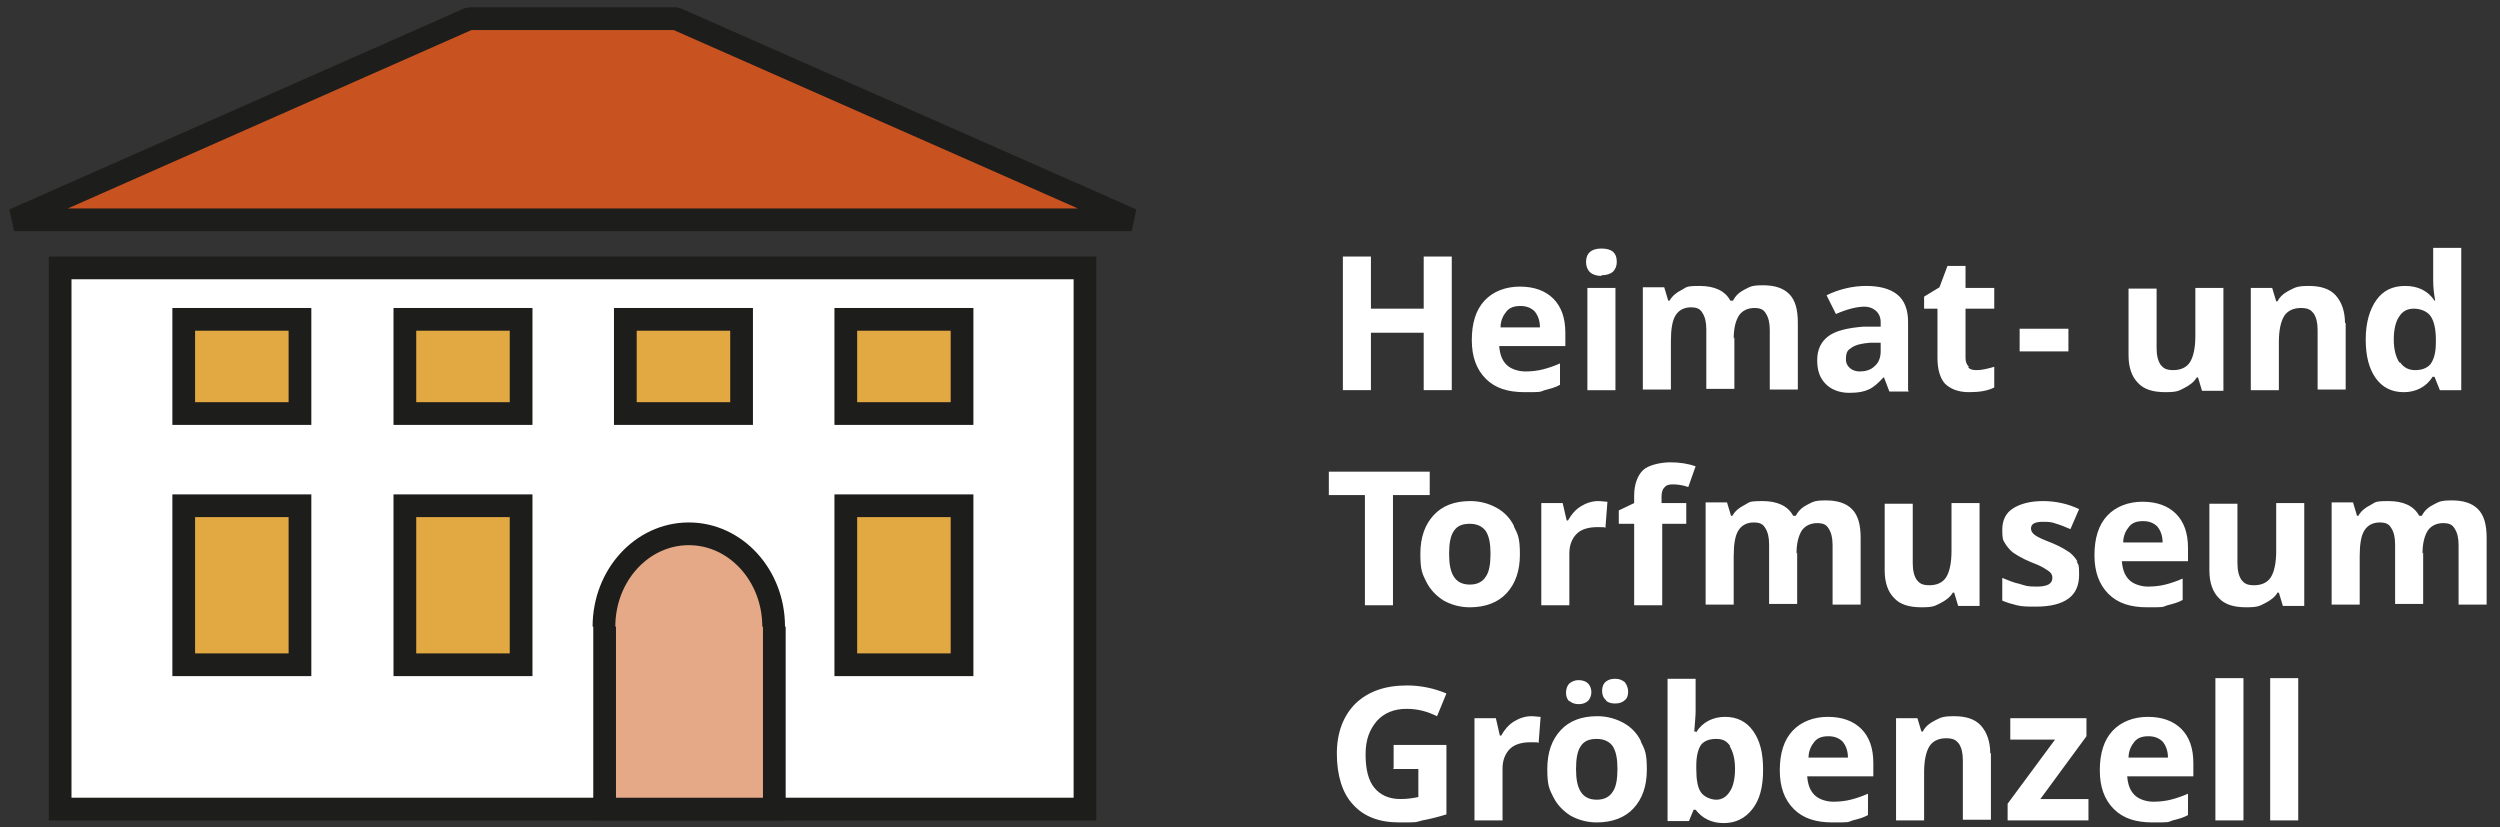
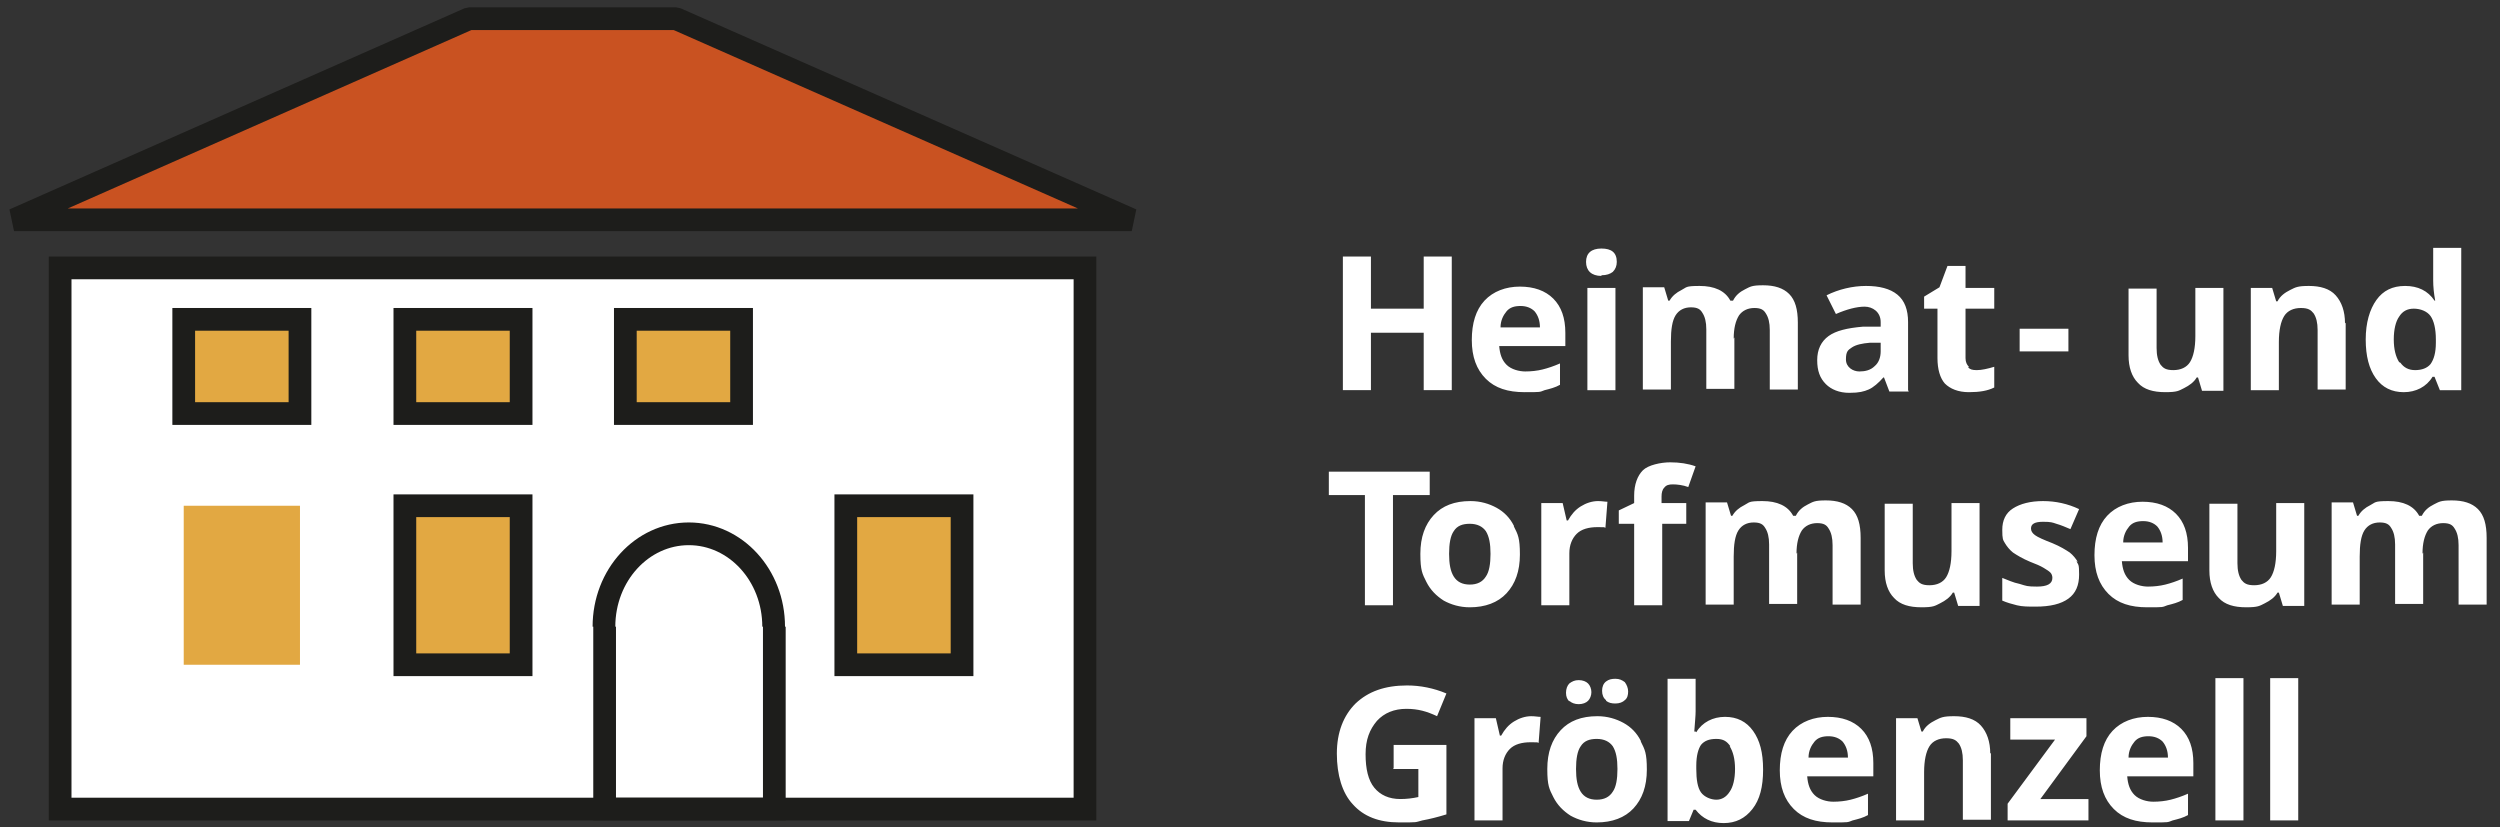
<svg xmlns="http://www.w3.org/2000/svg" version="1.1" viewBox="0 0 374.2 123.8">
  <rect x="0" y="0" width="374.2" height="123.8" fill="#333333" stroke="none" />
  <defs>
    <style>
      .cls-1 {
        fill: #e2a842;
      }

      .cls-2 {
        fill: #c95221;
      }

      .cls-3 {
        fill: #fff;
      }

      .cls-4 {
        stroke-linejoin: bevel;
      }

      .cls-4, .cls-5 {
        fill: none;
        stroke: #1d1d1b;
        stroke-width: 3.4px;
      }

      .cls-6 {
        fill: #e5a987;
      }
    </style>
  </defs>
  <g>
    <g id="Ebene_1">
      <polygon class="cls-2" points="169.4 32.9 2.1 32.9 70.2 2.8 101.2 2.8 169.4 32.9" />
      <polygon class="cls-4" points="169.4 32.9 2.1 32.9 70.2 2.8 101.2 2.8 169.4 32.9" />
      <rect class="cls-3" x="9" y="40.1" width="153.4" height="81" />
      <rect class="cls-5" x="9" y="40.1" width="153.4" height="81" />
      <rect class="cls-1" x="27.5" y="75.7" width="17.4" height="23.8" />
-       <rect class="cls-5" x="27.5" y="75.7" width="17.4" height="23.8" />
-       <path class="cls-6" d="M115.8,93.8c0-7.7-5.7-13.9-12.7-13.9s-12.7,6.2-12.7,13.9M90.5,93.8v27.3h25.4v-27.3" />
      <path class="cls-5" d="M115.8,93.8c0-7.7-5.7-13.9-12.7-13.9s-12.7,6.2-12.7,13.9M90.5,93.8v27.3h25.4v-27.3" />
      <rect class="cls-1" x="60.6" y="75.7" width="17.4" height="23.8" />
      <rect class="cls-5" x="60.6" y="75.7" width="17.4" height="23.8" />
      <rect class="cls-1" x="126.6" y="75.7" width="17.4" height="23.8" />
      <rect class="cls-5" x="126.6" y="75.7" width="17.4" height="23.8" />
      <rect class="cls-1" x="27.5" y="47.8" width="17.4" height="14.1" />
      <rect class="cls-5" x="27.5" y="47.8" width="17.4" height="14.1" />
      <rect class="cls-1" x="60.6" y="47.8" width="17.4" height="14.1" />
      <rect class="cls-5" x="60.6" y="47.8" width="17.4" height="14.1" />
      <rect class="cls-1" x="93.6" y="47.8" width="17.4" height="14.1" />
      <rect class="cls-5" x="93.6" y="47.8" width="17.4" height="14.1" />
-       <rect class="cls-1" x="126.6" y="47.8" width="17.4" height="14.1" />
-       <rect class="cls-5" x="126.6" y="47.8" width="17.4" height="14.1" />
      <path class="cls-3" d="M344,101.5h-4.2v21.3h4.2v-21.3ZM335.8,101.5h-4.2v21.3h4.2v-21.3ZM325.2,122.8c.8-.2,1.6-.4,2.3-.8v-3.2c-.9.4-1.8.7-2.6.9-.8.2-1.7.3-2.6.3s-2.1-.3-2.8-1c-.7-.7-1-1.6-1.1-2.8h9.9v-2c0-2.2-.6-3.9-1.8-5.1-1.2-1.2-2.9-1.8-5-1.8s-4,.7-5.3,2.1c-1.3,1.4-1.9,3.4-1.9,5.9s.7,4.4,2.1,5.8c1.4,1.4,3.3,2,5.8,2s2.2,0,3-.3M323.7,111c.5.6.8,1.4.8,2.4h-5.9c0-1,.4-1.8.9-2.4.5-.6,1.2-.8,2.1-.8s1.6.3,2.1.8M312.5,119.6h-7.1l6.9-9.4v-2.7h-11.4v3.2h6.7l-7.1,9.6v2.5h12.1v-3.2ZM297.9,112.8c0-1.8-.5-3.2-1.4-4.2-.9-1-2.3-1.4-4-1.4s-2,.2-2.8.6c-.8.4-1.5.9-1.9,1.7h-.2l-.6-2h-3.2v15.3h4.2v-7.2c0-1.8.3-3.1.8-3.9.5-.8,1.4-1.2,2.5-1.2s1.5.3,1.9.8c.4.6.6,1.4.6,2.5v8.9h4.2v-10ZM277.3,122.8c.8-.2,1.6-.4,2.3-.8v-3.2c-.9.4-1.8.7-2.6.9-.8.2-1.7.3-2.6.3s-2.1-.3-2.8-1c-.7-.7-1-1.6-1.1-2.8h9.9v-2c0-2.2-.6-3.9-1.8-5.1-1.2-1.2-2.9-1.8-5-1.8s-4,.7-5.3,2.1c-1.3,1.4-1.9,3.4-1.9,5.9s.7,4.4,2.1,5.8c1.4,1.4,3.3,2,5.8,2s2.2,0,3-.3M275.8,111c.5.6.8,1.4.8,2.4h-5.9c0-1,.4-1.8.9-2.4.5-.6,1.2-.8,2.1-.8s1.6.3,2.1.8M258.9,111.7c.5.8.8,1.9.8,3.4s-.3,2.7-.8,3.4c-.5.8-1.2,1.2-2,1.2s-1.8-.4-2.3-1.1c-.5-.7-.7-1.9-.7-3.5v-.5c0-1.5.3-2.5.7-3.1.5-.6,1.2-.9,2.3-.9s1.6.4,2.1,1.1M253.8,109.5h-.2c.1-1.4.2-2.4.2-3v-4.9h-4.2v21.3h3.2l.7-1.7h.3c1,1.3,2.4,2,4.2,2s3.2-.7,4.3-2.1c1.1-1.4,1.6-3.3,1.6-5.9s-.5-4.4-1.5-5.8c-1-1.4-2.4-2.1-4.2-2.1s-3.4.8-4.3,2.3M240.4,104.9c.4.3.8.4,1.4.4s1.1-.2,1.4-.5c.4-.3.5-.8.5-1.3s-.2-1-.5-1.4c-.4-.3-.8-.5-1.4-.5s-1,.1-1.4.4c-.4.3-.6.8-.6,1.4s.2,1.1.6,1.4M234.9,104.9c.3.3.8.5,1.4.5s1.1-.2,1.4-.5c.3-.3.5-.8.5-1.3s-.2-1-.5-1.3c-.3-.3-.8-.5-1.4-.5s-1,.2-1.4.5c-.3.3-.5.8-.5,1.4s.2,1,.5,1.3M245.6,110.9c-.6-1.2-1.5-2.1-2.6-2.7s-2.4-1-3.9-1c-2.4,0-4.2.7-5.5,2.1-1.3,1.4-2,3.3-2,5.8s.3,3,.9,4.2c.6,1.2,1.5,2.1,2.6,2.8,1.1.6,2.4,1,3.9,1,2.3,0,4.2-.7,5.5-2.1,1.3-1.4,2-3.3,2-5.8s-.3-3-.9-4.2M236.6,111.7c.5-.8,1.3-1.1,2.4-1.1s1.9.4,2.4,1.1c.5.8.7,1.9.7,3.4s-.2,2.7-.7,3.4c-.5.8-1.3,1.2-2.4,1.2s-1.9-.4-2.4-1.2c-.5-.8-.7-1.9-.7-3.4s.2-2.7.7-3.4M226.6,108c-.8.5-1.4,1.2-1.9,2.1h-.2l-.6-2.6h-3.2v15.3h4.2v-7.8c0-1.2.4-2.2,1.1-2.9.7-.7,1.8-1,3.1-1s.9,0,1.2.1l.3-3.9c-.4,0-.8-.1-1.4-.1-.9,0-1.8.3-2.6.8M208.5,115.1h3.8v4.2c-.9.2-1.8.3-2.7.3-1.7,0-3-.6-3.9-1.7-.9-1.1-1.3-2.8-1.3-5s.6-3.7,1.7-5c1.1-1.2,2.6-1.8,4.4-1.8s3.1.4,4.6,1.1l1.4-3.4c-1.9-.8-3.9-1.2-5.9-1.2-3.3,0-5.8.9-7.7,2.7-1.8,1.8-2.8,4.3-2.8,7.5s.8,5.9,2.4,7.6c1.6,1.8,3.9,2.7,6.9,2.7s2.3,0,3.5-.3c1.1-.2,2.3-.5,3.6-.9v-10.4h-7.9v3.5Z" />
      <path class="cls-3" d="M362.6,82.9c0-1.6.3-2.7.8-3.5.5-.7,1.3-1.1,2.3-1.1s1.4.3,1.7.8c.4.6.6,1.4.6,2.5v8.9h4.2v-10c0-2-.4-3.4-1.3-4.3-.9-.9-2.2-1.3-3.9-1.3s-1.9.2-2.7.6c-.8.4-1.4.9-1.8,1.7h-.4c-.8-1.5-2.4-2.2-4.6-2.2s-1.9.2-2.7.6c-.8.4-1.4.9-1.8,1.6h-.2l-.6-2h-3.2v15.3h4.2v-7.2c0-1.8.2-3.1.7-3.9.5-.8,1.3-1.2,2.3-1.2s1.4.3,1.7.8c.4.6.6,1.4.6,2.5v8.9h4.2v-7.7ZM344.9,90.6v-15.3h-4.2v7.2c0,1.8-.3,3.1-.8,3.9-.5.8-1.4,1.2-2.5,1.2s-1.5-.3-1.9-.8c-.4-.6-.6-1.4-.6-2.5v-8.9h-4.2v10c0,1.8.5,3.2,1.4,4.1.9,1,2.3,1.4,4.1,1.4s2-.2,2.8-.6c.8-.4,1.5-.9,1.9-1.6h.2l.6,2h3.2ZM324.4,90.6c.8-.2,1.6-.4,2.3-.8v-3.2c-.9.4-1.8.7-2.6.9-.8.2-1.7.3-2.6.3s-2.1-.3-2.8-1c-.7-.7-1-1.6-1.1-2.8h9.9v-2c0-2.2-.6-3.9-1.8-5.1-1.2-1.2-2.9-1.8-5-1.8s-4,.7-5.3,2.1c-1.3,1.4-1.9,3.4-1.9,5.9s.7,4.4,2.1,5.8c1.4,1.4,3.3,2,5.8,2s2.2,0,3-.3M322.9,78.8c.5.6.8,1.4.8,2.4h-5.9c0-1,.4-1.8.9-2.4.5-.6,1.2-.8,2.1-.8s1.6.3,2.1.8M311,84.1c-.3-.5-.7-1-1.2-1.4-.6-.4-1.4-.9-2.6-1.4-1.3-.5-2.2-.9-2.6-1.2-.4-.3-.6-.6-.6-1,0-.7.6-1,1.8-1s1.4.1,2,.3c.7.2,1.4.5,2.1.8l1.3-3c-1.7-.8-3.5-1.2-5.4-1.2s-3.4.4-4.5,1.1c-1.1.7-1.6,1.8-1.6,3.2s.1,1.5.4,2c.3.5.7,1,1.2,1.4.6.4,1.4.9,2.6,1.4.8.3,1.5.6,2,.9s.8.5,1,.7c.2.2.3.5.3.8,0,.9-.8,1.3-2.3,1.3s-1.6-.1-2.6-.4c-1-.2-1.8-.6-2.6-.9v3.4c.7.3,1.4.5,2.2.7.8.2,1.7.2,2.8.2,2.2,0,3.8-.4,4.9-1.2,1.1-.8,1.6-2,1.6-3.6s-.1-1.4-.4-2M296.3,90.6v-15.3h-4.2v7.2c0,1.8-.3,3.1-.8,3.9-.5.8-1.4,1.2-2.5,1.2s-1.5-.3-1.9-.8c-.4-.6-.6-1.4-.6-2.5v-8.9h-4.2v10c0,1.8.5,3.2,1.4,4.1.9,1,2.3,1.4,4.1,1.4s2-.2,2.8-.6c.8-.4,1.5-.9,1.9-1.6h.2l.6,2h3.2ZM268.9,82.9c0-1.6.3-2.7.8-3.5.5-.7,1.3-1.1,2.3-1.1s1.4.3,1.7.8c.4.6.6,1.4.6,2.5v8.9h4.2v-10c0-2-.4-3.4-1.3-4.3-.9-.9-2.2-1.3-3.9-1.3s-1.9.2-2.7.6c-.8.4-1.4.9-1.8,1.7h-.4c-.8-1.5-2.4-2.2-4.6-2.2s-1.9.2-2.7.6c-.8.4-1.4.9-1.8,1.6h-.2l-.6-2h-3.2v15.3h4.2v-7.2c0-1.8.2-3.1.7-3.9.5-.8,1.3-1.2,2.3-1.2s1.4.3,1.7.8c.4.6.6,1.4.6,2.5v8.9h4.2v-7.7ZM252.3,75.3h-3.6v-1c0-.5.1-1,.4-1.3.3-.4.7-.5,1.3-.5s1.5.1,2.3.4l1.1-3.1c-1.1-.4-2.4-.6-3.8-.6s-3.3.4-4.1,1.2-1.3,2.1-1.3,3.8v1.1l-2.3,1.1v2h2.3v12.2h4.2v-12.2h3.6v-3.1ZM236.6,75.8c-.8.5-1.4,1.2-1.9,2.1h-.2l-.6-2.6h-3.2v15.3h4.2v-7.8c0-1.2.4-2.2,1.1-2.9.7-.7,1.8-1,3.1-1s.9,0,1.2.1l.3-3.9c-.4,0-.8-.1-1.4-.1-.9,0-1.8.3-2.6.8M226.6,78.7c-.6-1.2-1.5-2.1-2.6-2.7s-2.4-1-3.9-1c-2.4,0-4.2.7-5.5,2.1-1.3,1.4-2,3.3-2,5.8s.3,3,.9,4.2c.6,1.2,1.5,2.1,2.6,2.8,1.1.6,2.4,1,3.9,1,2.3,0,4.2-.7,5.5-2.1,1.3-1.4,2-3.3,2-5.8s-.3-3-.9-4.2M217.6,79.5c.5-.8,1.3-1.1,2.4-1.1s1.9.4,2.4,1.1c.5.8.7,1.9.7,3.4s-.2,2.7-.7,3.4c-.5.8-1.3,1.2-2.4,1.2s-1.9-.4-2.4-1.2c-.5-.8-.7-1.9-.7-3.4s.2-2.7.7-3.4M208.6,74.1h5.4v-3.5h-15.1v3.5h5.4v16.5h4.2v-16.5Z" />
      <path class="cls-3" d="M359.1,54.2c-.5-.8-.8-1.9-.8-3.4s.3-2.7.8-3.4c.5-.8,1.2-1.2,2.2-1.2s2,.4,2.5,1.1c.5.7.8,1.9.8,3.5v.5c0,1.5-.3,2.5-.8,3.2-.5.6-1.3.9-2.3.9s-1.7-.4-2.2-1.1M364.2,56.4h.2l.8,2h3.2v-21.3h-4.2v4.9c0,.9.1,1.9.3,3h-.1c-1-1.5-2.5-2.2-4.4-2.2s-3.3.7-4.3,2.1c-1,1.4-1.6,3.4-1.6,5.9s.5,4.4,1.5,5.8c1,1.4,2.4,2.1,4.2,2.1s3.4-.8,4.3-2.3M351,48.4c0-1.8-.5-3.2-1.4-4.2-.9-1-2.3-1.4-4-1.4s-2,.2-2.8.6c-.8.4-1.5.9-1.9,1.7h-.2l-.6-2h-3.2v15.3h4.2v-7.2c0-1.8.3-3.1.8-3.9.5-.8,1.4-1.2,2.5-1.2s1.5.3,1.9.8c.4.6.6,1.4.6,2.5v8.9h4.2v-10ZM332.8,58.4v-15.3h-4.2v7.2c0,1.8-.3,3.1-.8,3.9-.5.8-1.4,1.2-2.5,1.2s-1.5-.3-1.9-.8c-.4-.6-.6-1.4-.6-2.5v-8.9h-4.2v10c0,1.8.5,3.2,1.4,4.1.9,1,2.3,1.4,4.1,1.4s2-.2,2.8-.6c.8-.4,1.5-.9,1.9-1.6h.2l.6,2h3.2ZM309.6,49.2h-7.3v3.4h7.3v-3.4ZM294.7,54.9c-.3-.3-.5-.7-.5-1.3v-7.4h4.3v-3.1h-4.3v-3.3h-2.7l-1.2,3.2-2.3,1.4v1.8h2v7.4c0,1.7.4,3,1.1,3.8.8.8,2,1.3,3.6,1.3s2.8-.2,3.8-.7v-3.1c-1,.3-1.9.5-2.6.5s-1-.1-1.3-.4M281.5,52.6c0,.9-.3,1.7-.9,2.2-.6.6-1.4.8-2.3.8s-2-.6-2-1.8.3-1.4.9-1.8c.6-.4,1.5-.6,2.7-.7h1.6c0,0,0,1.2,0,1.2ZM285.6,58.4v-10.2c0-1.8-.5-3.2-1.6-4.1-1.1-.9-2.7-1.3-4.7-1.3s-4.1.5-5.9,1.4l1.4,2.8c1.6-.7,3.1-1.1,4.3-1.1s2.4.8,2.4,2.3v.7h-2.7c-2.3.2-4,.6-5.1,1.4-1.1.8-1.7,2-1.7,3.6s.4,2.7,1.3,3.6c.8.8,2,1.3,3.5,1.3s2.2-.2,2.9-.5c.7-.3,1.5-1,2.2-1.8h.1l.8,2.1h2.9ZM259.5,50.7c0-1.6.3-2.7.8-3.5.5-.7,1.3-1.1,2.3-1.1s1.4.3,1.7.8c.4.6.6,1.4.6,2.5v8.9h4.2v-10c0-2-.4-3.4-1.3-4.3s-2.2-1.3-3.9-1.3-1.9.2-2.7.6c-.8.4-1.4.9-1.8,1.7h-.4c-.8-1.5-2.4-2.2-4.6-2.2s-1.9.2-2.7.6c-.8.4-1.4.9-1.8,1.6h-.2l-.6-2h-3.2v15.3h4.2v-7.2c0-1.8.2-3.1.7-3.9.5-.8,1.3-1.2,2.3-1.2s1.4.3,1.7.8c.4.6.6,1.4.6,2.5v8.9h4.2v-7.7ZM241.8,43.1h-4.2v15.3h4.2v-15.3ZM239.7,41.2c.8,0,1.3-.2,1.7-.5.4-.4.6-.9.6-1.5,0-1.4-.8-2-2.3-2s-2.3.7-2.3,2,.8,2.1,2.3,2.1M231.2,58.4c.8-.2,1.6-.4,2.3-.8v-3.2c-.9.4-1.8.7-2.6.9-.8.2-1.7.3-2.6.3s-2.1-.3-2.8-1c-.7-.7-1-1.6-1.1-2.8h9.9v-2c0-2.2-.6-3.9-1.8-5.1-1.2-1.2-2.9-1.8-5-1.8s-4,.7-5.3,2.1c-1.3,1.4-1.9,3.4-1.9,5.9s.7,4.4,2.1,5.8c1.4,1.4,3.3,2,5.8,2s2.2,0,3-.3M229.7,46.6c.5.6.8,1.4.8,2.4h-5.9c0-1,.4-1.8.9-2.4.5-.6,1.2-.8,2.1-.8s1.6.3,2.1.8M217.3,38.4h-4.2v7.8h-7.9v-7.8h-4.2v20h4.2v-8.6h7.9v8.6h4.2v-20Z" />
    </g>
  </g>
</svg>